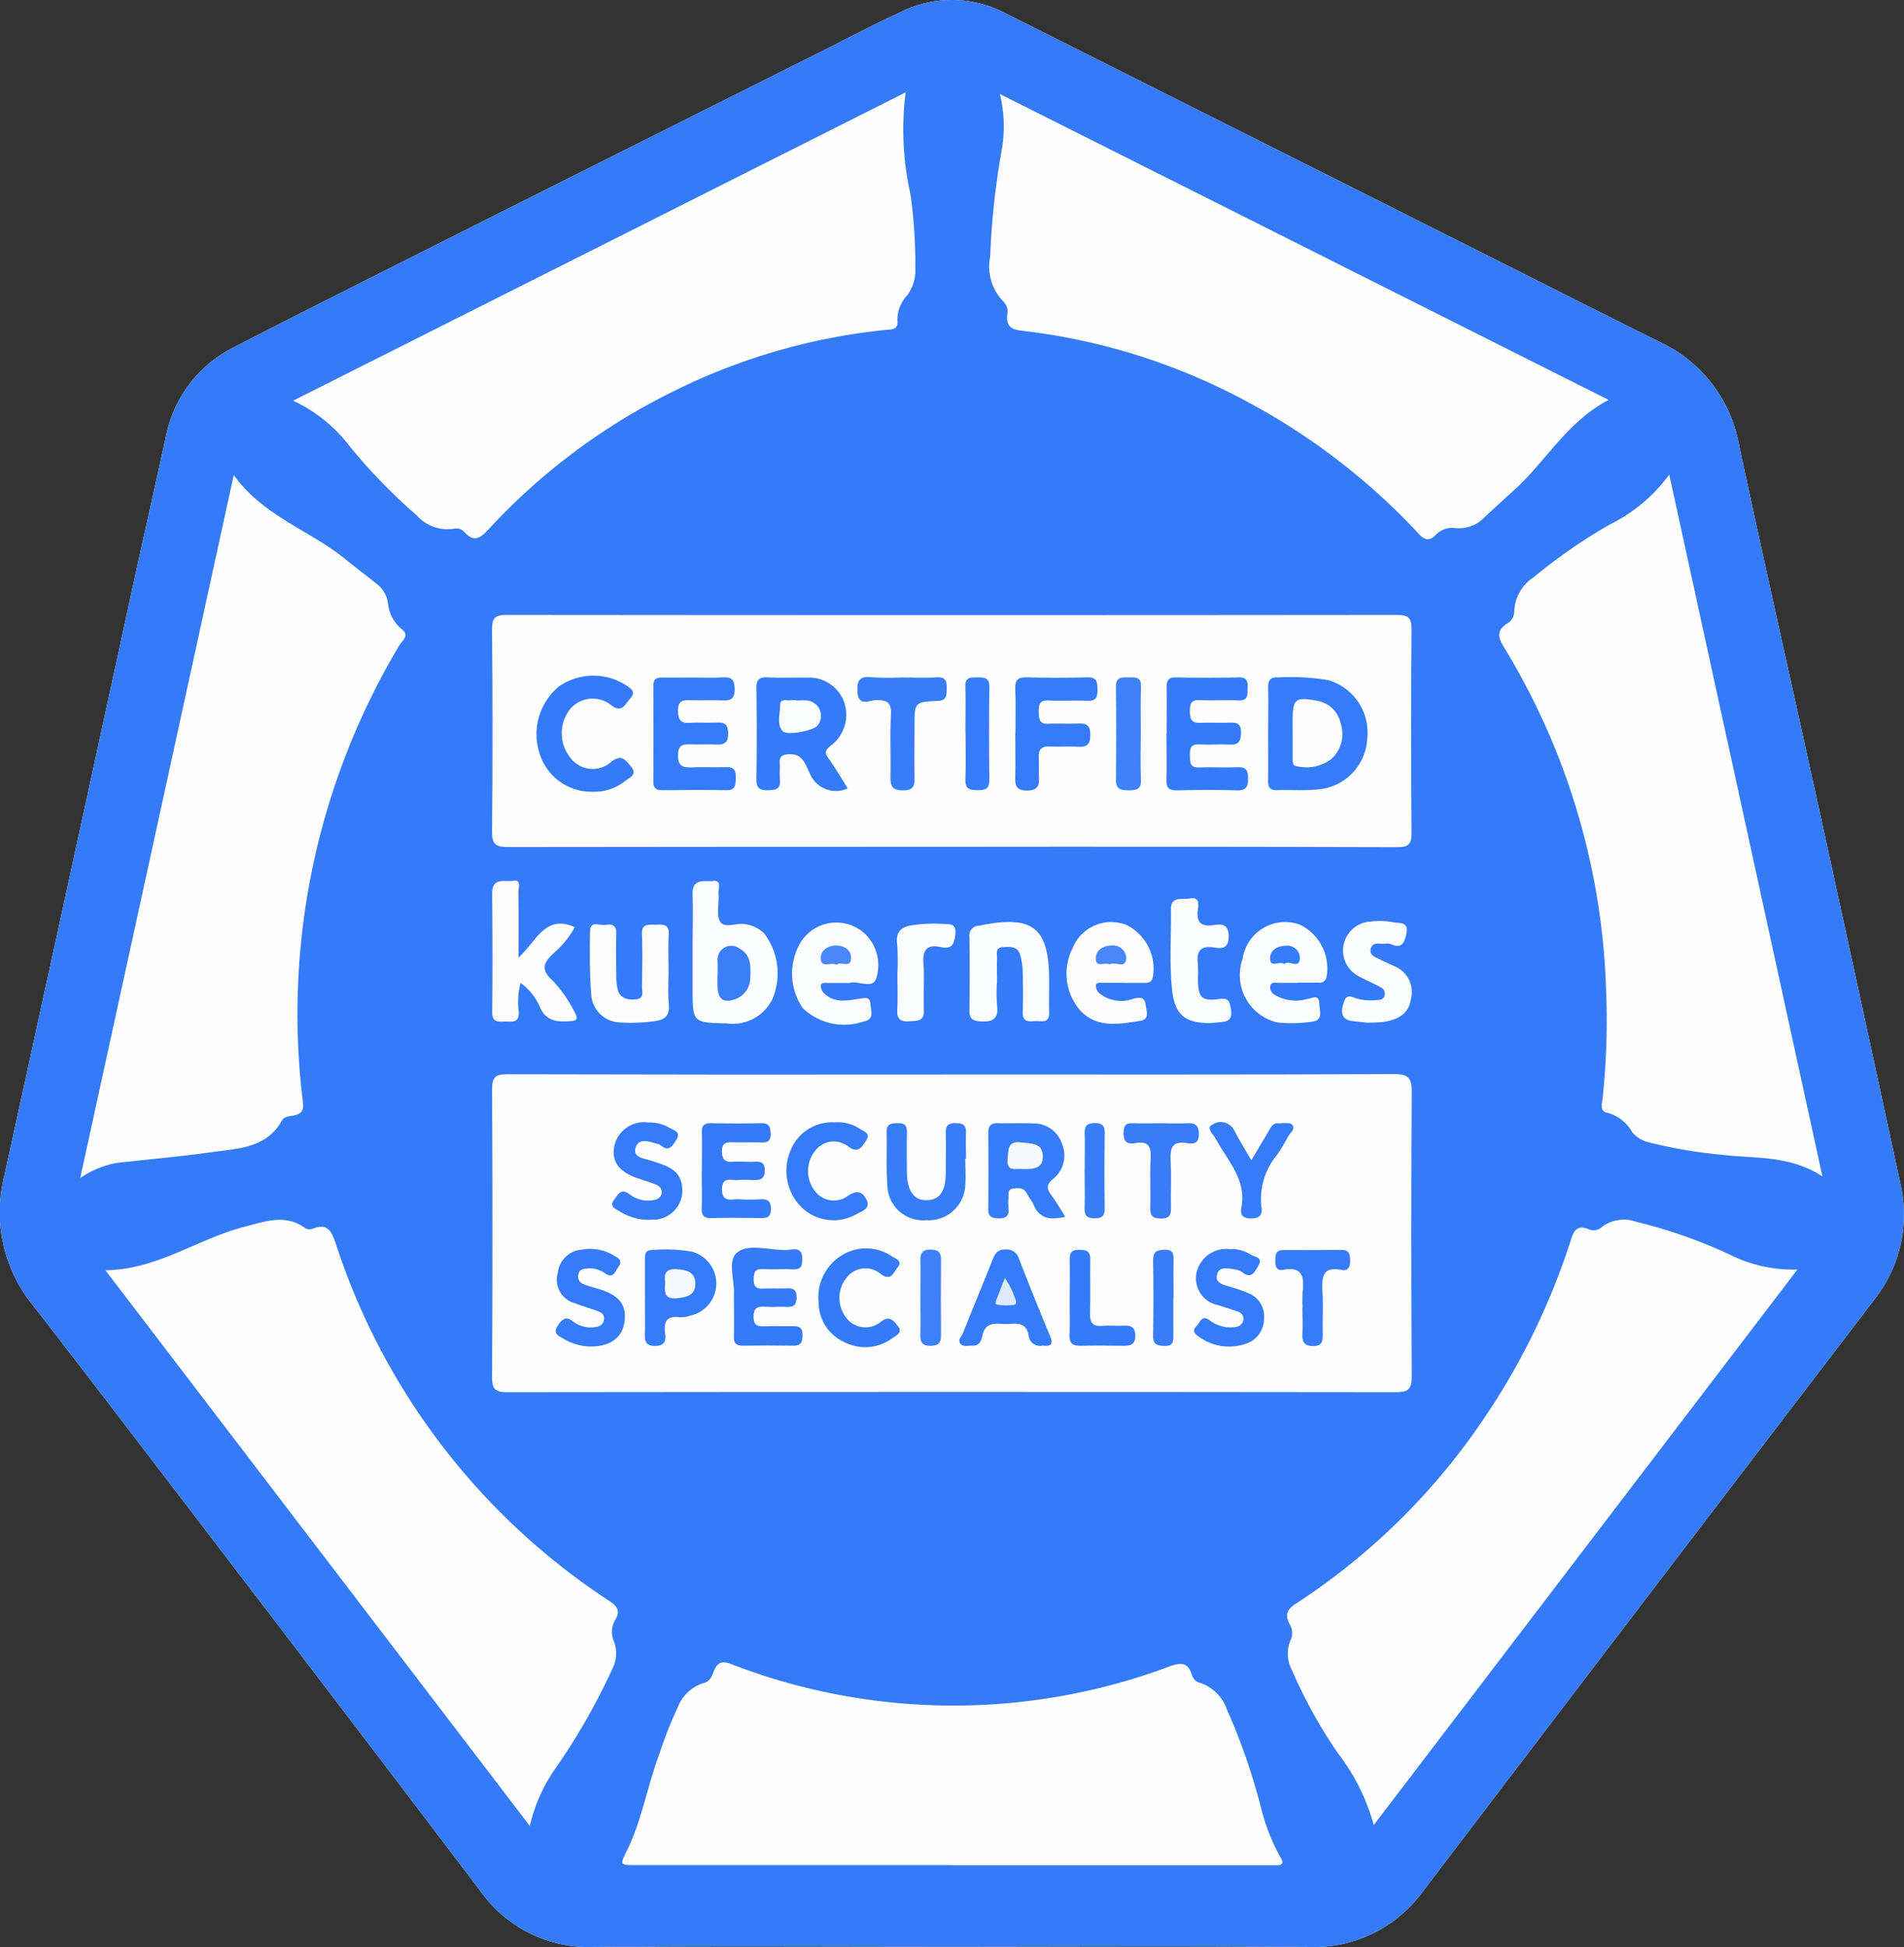
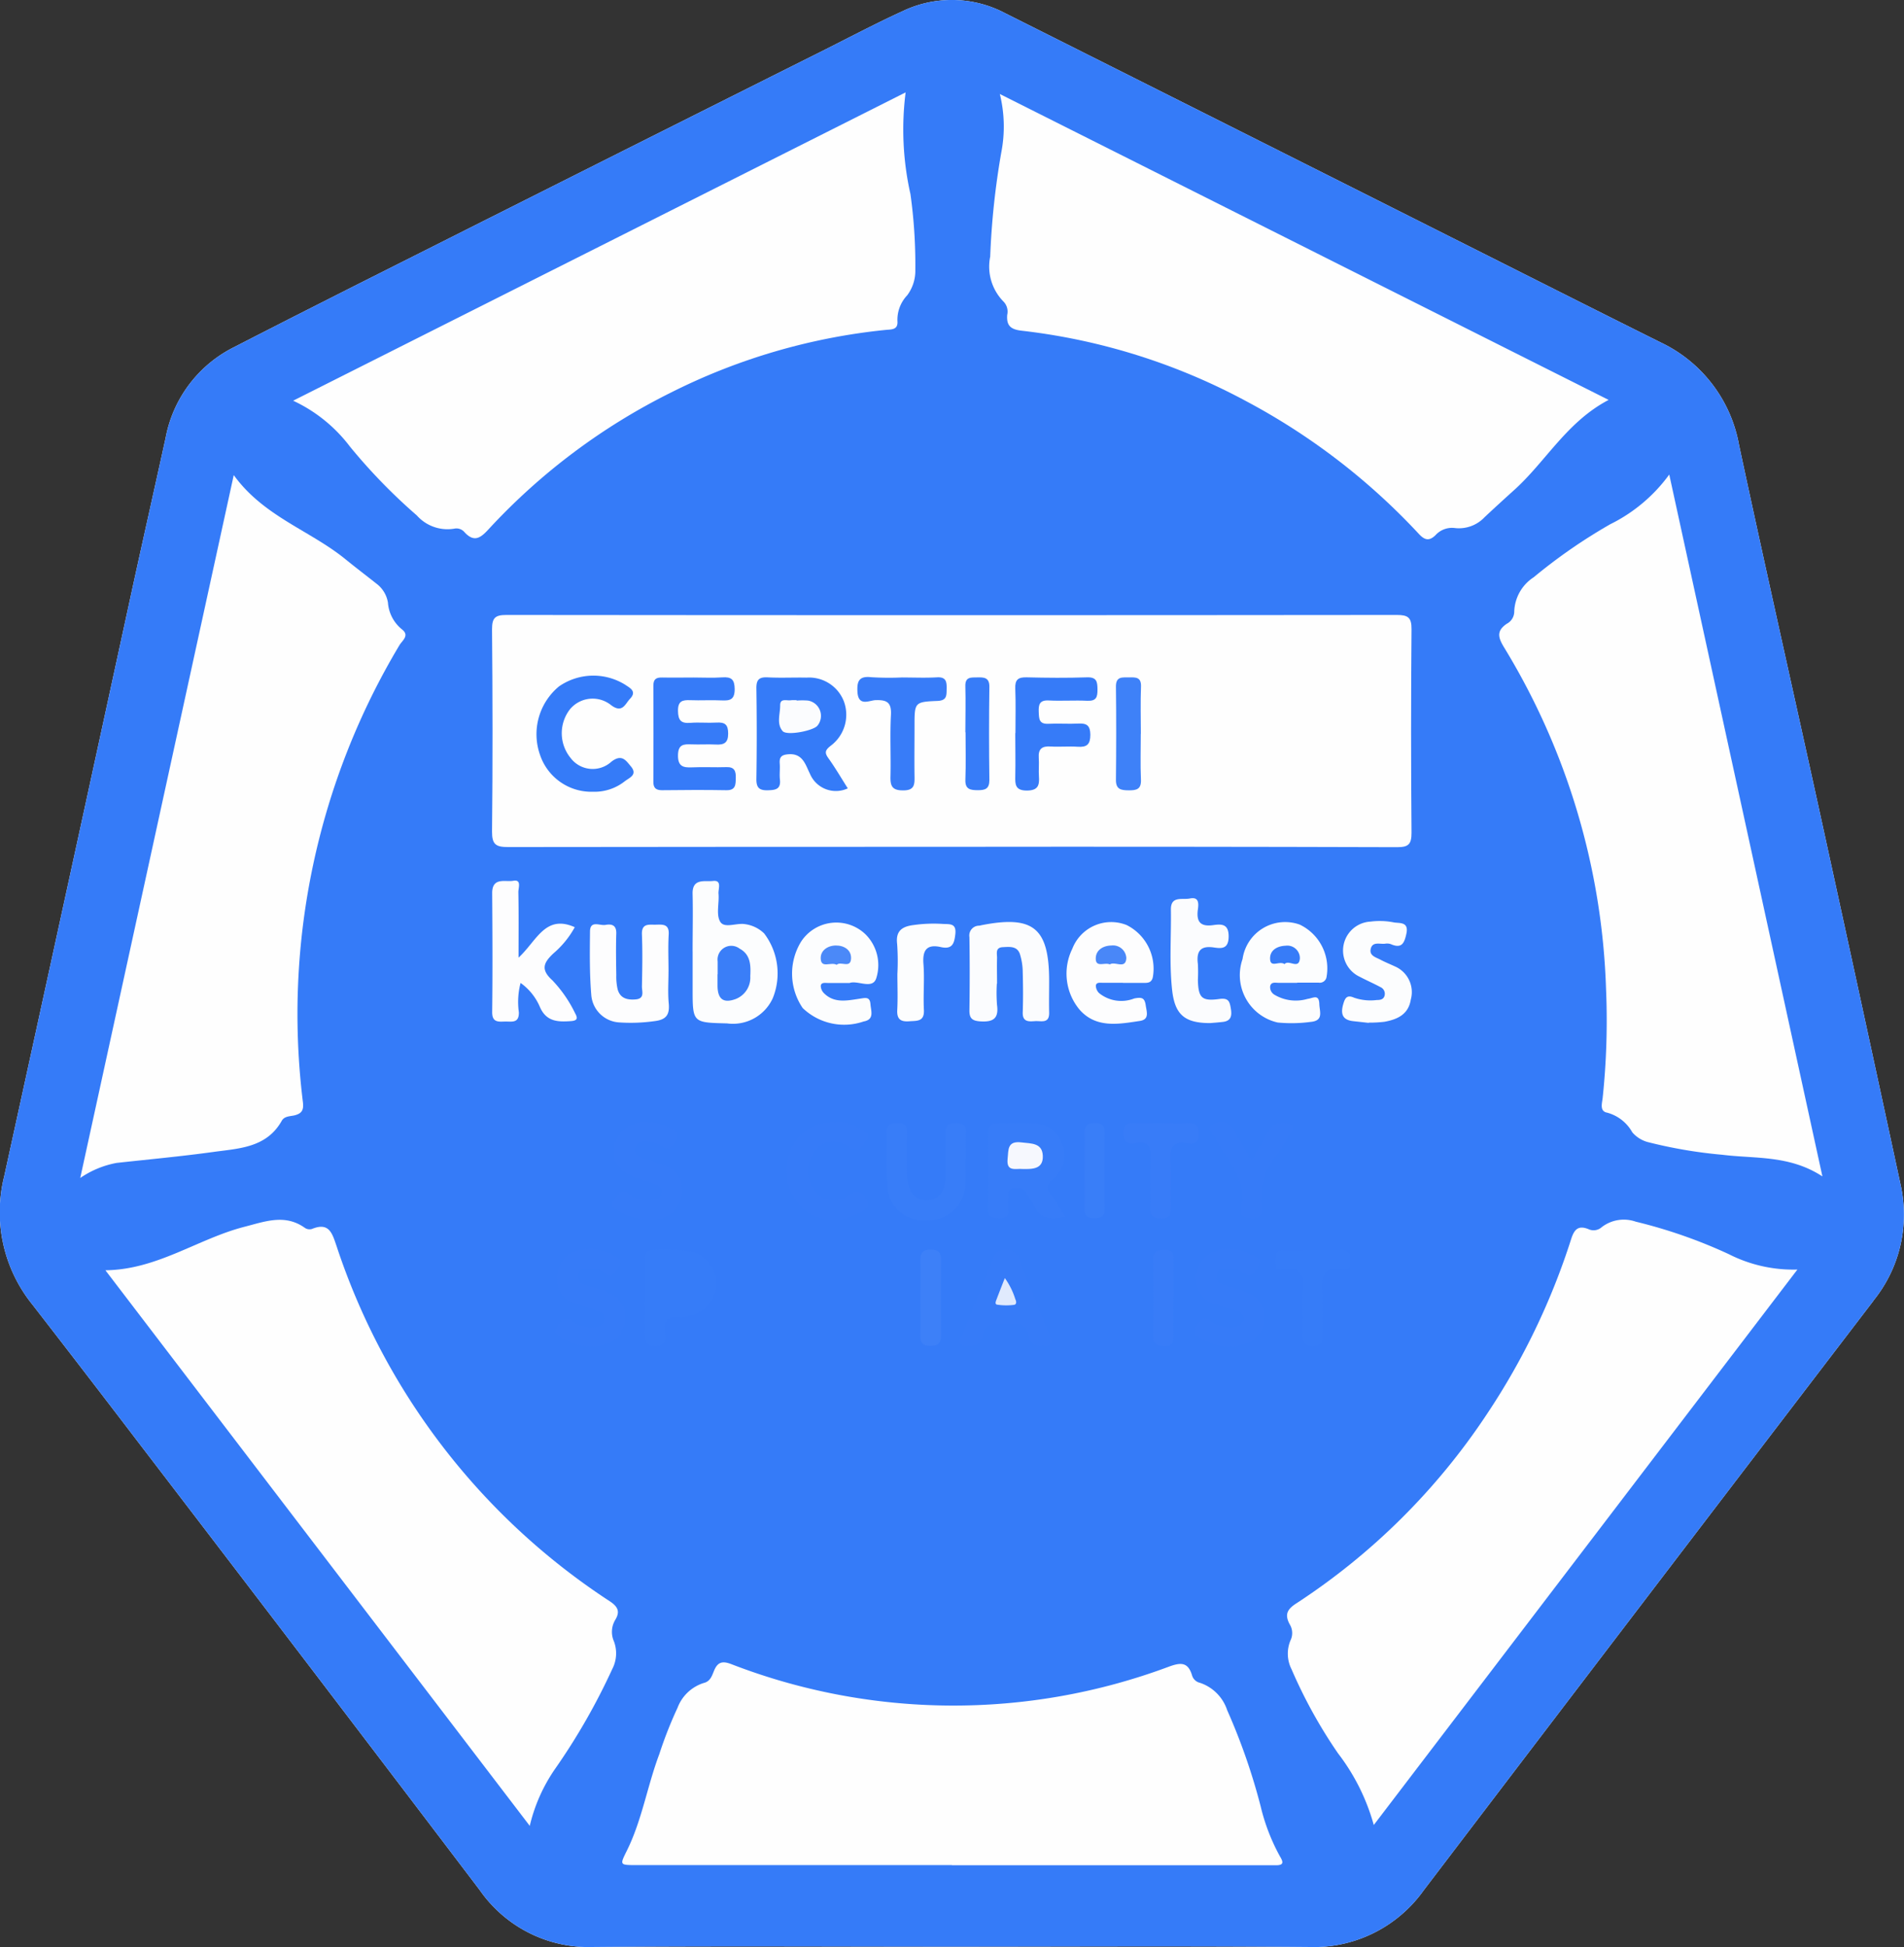
<svg xmlns="http://www.w3.org/2000/svg" id="Group_1996" data-name="Group 1996" width="66.371" height="67.857" viewBox="0 0 66.371 67.857">
  <rect x="0" y="0" width="66.371" height="67.857" fill="#333333" stroke="none" />
  <defs>
    <clipPath id="clip-path">
      <rect id="Rectangle_47" data-name="Rectangle 47" width="66.371" height="67.857" fill="none" />
    </clipPath>
  </defs>
  <g id="Group_1979" data-name="Group 1979" clip-path="url(#clip-path)">
    <path id="Path_17615" data-name="Path 17615" d="M65.3,45.343Q57.455,55.6,49.632,65.877a4.71,4.71,0,0,1-4.035,1.98c-4.151-.037-8.3-.012-12.451-.012s-8.3-.025-12.45.012a4.629,4.629,0,0,1-3.974-1.984Q10.8,58.072,4.846,50.3,3,47.88,1.131,45.47A5.121,5.121,0,0,1,.146,41Q2.388,30.765,4.611,20.521c.383-1.755.778-3.507,1.163-5.263A4.446,4.446,0,0,1,8.157,12.1c2.222-1.142,4.454-2.265,6.685-3.386Q21.826,5.2,28.816,1.7c.877-.44,1.745-.9,2.639-1.307a3.977,3.977,0,0,1,3.568.059Q42.816,4.362,50.6,8.276c2.426,1.219,4.848,2.443,7.278,3.653a4.913,4.913,0,0,1,2.743,3.582c.948,4.425,1.947,8.839,2.914,13.26q1.365,6.241,2.71,12.486a4.761,4.761,0,0,1-.95,4.086" transform="translate(0 0)" fill="#fefefe" />
    <path id="Path_17616" data-name="Path 17616" d="M65.3,45.343Q57.455,55.6,49.632,65.877a4.71,4.71,0,0,1-4.035,1.98c-4.151-.037-8.3-.012-12.451-.012s-8.3-.025-12.45.012a4.629,4.629,0,0,1-3.974-1.984Q10.8,58.072,4.846,50.3,3,47.88,1.131,45.47A5.121,5.121,0,0,1,.146,41Q2.388,30.765,4.611,20.521c.383-1.755.778-3.507,1.163-5.263A4.446,4.446,0,0,1,8.157,12.1c2.222-1.142,4.454-2.265,6.685-3.386Q21.826,5.2,28.816,1.7c.877-.44,1.745-.9,2.639-1.307a3.977,3.977,0,0,1,3.568.059Q42.816,4.362,50.6,8.276c2.426,1.219,4.848,2.443,7.278,3.653a4.913,4.913,0,0,1,2.743,3.582c.948,4.425,1.947,8.839,2.914,13.26q1.365,6.241,2.71,12.486a4.761,4.761,0,0,1-.95,4.086" transform="translate(0 0)" fill="#357bf8" />
-     <path id="Path_17617" data-name="Path 17617" d="M85.461,151.511c5.134,0,10.267.009,15.4-.014.529,0,.622.155.619.641q-.031,4.95,0,9.9c0,.453-.131.547-.562.546q-15.476-.018-30.952,0c-.394,0-.546-.073-.544-.512q.028-5.025,0-10.05c0-.427.129-.52.535-.519q7.751.02,15.5.009" transform="translate(-52.269 -114.062)" fill="#fefefe" />
    <path id="Path_17618" data-name="Path 17618" d="M85.426,94.81q-7.722,0-15.445.009c-.426,0-.568-.085-.564-.542.025-2.349.021-4.7,0-7.047,0-.4.107-.5.5-.5q15.52.016,31.04,0c.381,0,.516.083.512.493q-.03,3.549,0,7.1c0,.4-.108.5-.5.5Q93.2,94.8,85.426,94.81" transform="translate(-52.265 -65.297)" fill="#fefefe" />
    <path id="Path_17619" data-name="Path 17619" d="M11.325,91.493,16.675,67c1.046,1.448,2.669,1.93,3.906,2.942.348.284.706.555,1.058.834a1.035,1.035,0,0,1,.411.666,1.323,1.323,0,0,0,.491.937c.276.215,0,.393-.09.55a25.014,25.014,0,0,0-3.366,15.918c.033.268-.023.4-.289.467-.155.037-.354.025-.447.19-.533.945-1.495.963-2.389,1.087-1.12.155-2.246.258-3.37.382a3.3,3.3,0,0,0-1.265.524" transform="translate(-8.527 -50.442)" fill="#fefefe" />
    <path id="Path_17620" data-name="Path 17620" d="M222.767,91.4c-1.145-.749-2.341-.611-3.485-.754a16.364,16.364,0,0,1-2.555-.431,1.083,1.083,0,0,1-.588-.353,1.429,1.429,0,0,0-.872-.683c-.274-.048-.181-.327-.161-.509a25.722,25.722,0,0,0,.119-3.792,24.34,24.34,0,0,0-3.558-11.921c-.211-.347-.263-.575.1-.82a.479.479,0,0,0,.257-.406,1.486,1.486,0,0,1,.68-1.214,18.816,18.816,0,0,1,2.665-1.846,5.613,5.613,0,0,0,2.059-1.733L222.767,91.4" transform="translate(-159.24 -50.399)" fill="#fefefe" />
    <path id="Path_17621" data-name="Path 17621" d="M29.661,193.172,14.869,173.809c1.813-.02,3.224-1.1,4.853-1.517.713-.182,1.411-.458,2.107.044a.291.291,0,0,0,.238.034c.6-.247.707.146.858.59a23.616,23.616,0,0,0,9.532,12.389c.281.187.355.359.189.638a.814.814,0,0,0-.048.76,1.188,1.188,0,0,1-.063.966,22.275,22.275,0,0,1-1.983,3.463,5.839,5.839,0,0,0-.891,2" transform="translate(-11.195 -129.537)" fill="#fefefe" />
    <path id="Path_17622" data-name="Path 17622" d="M41.341,23.777,62.695,13.03a10.273,10.273,0,0,0,.168,3.545,17.754,17.754,0,0,1,.17,2.64,1.422,1.422,0,0,1-.283.887,1.24,1.24,0,0,0-.34.906c.022.3-.207.282-.407.3a21.432,21.432,0,0,0-7.481,2.18,21.9,21.9,0,0,0-6.363,4.766c-.275.3-.5.472-.837.109a.368.368,0,0,0-.36-.128,1.428,1.428,0,0,1-1.306-.461,19.737,19.737,0,0,1-2.332-2.4,5.279,5.279,0,0,0-1.982-1.6" transform="translate(-31.126 -9.81)" fill="#fefefe" />
    <path id="Path_17623" data-name="Path 17623" d="M161.222,23.92c-1.46.764-2.187,2.145-3.293,3.141q-.52.468-1.03.945a1.226,1.226,0,0,1-1.042.379.776.776,0,0,0-.673.252c-.217.209-.373.173-.576-.045a22.844,22.844,0,0,0-6.034-4.635,21.7,21.7,0,0,0-7.812-2.449c-.39-.044-.534-.181-.505-.553a.5.5,0,0,0-.13-.463,1.738,1.738,0,0,1-.463-1.566,26.924,26.924,0,0,1,.385-3.622A4.735,4.735,0,0,0,140,13.258L161.222,23.92" transform="translate(-105.147 -9.982)" fill="#fefefe" />
    <path id="Path_17624" data-name="Path 17624" d="M184.6,193.157a7.276,7.276,0,0,0-1.248-2.5,17.126,17.126,0,0,1-1.616-2.923,1.2,1.2,0,0,1-.038-1.014.581.581,0,0,0-.033-.565c-.171-.328-.092-.51.229-.718a23.077,23.077,0,0,0,6.653-6.606,24.24,24.24,0,0,0,2.935-6.1c.11-.344.256-.48.6-.342a.424.424,0,0,0,.466-.07,1.261,1.261,0,0,1,1.184-.19,17.48,17.48,0,0,1,3.247,1.134,4.956,4.956,0,0,0,2.388.535L184.6,193.157" transform="translate(-136.712 -129.551)" fill="#fefefe" />
    <path id="Path_17625" data-name="Path 17625" d="M99.294,241.539h-11c-.594,0-.585,0-.332-.509.526-1.066.709-2.249,1.126-3.354a14.411,14.411,0,0,1,.639-1.624,1.434,1.434,0,0,1,.911-.86c.237-.056.29-.263.365-.44.127-.3.3-.33.593-.218a21.478,21.478,0,0,0,15.229.1c.409-.152.687-.2.834.288a.373.373,0,0,0,.276.264,1.5,1.5,0,0,1,.95.954,21.485,21.485,0,0,1,1.165,3.344,6.937,6.937,0,0,0,.68,1.761c.13.213.108.3-.147.3h-11.3" transform="translate(-66.107 -176.536)" fill="#fefefe" />
    <path id="Path_17626" data-name="Path 17626" d="M97.7,126.7c0-.666.016-1.332,0-2-.017-.566.436-.423.709-.455.326-.038.18.279.194.44.03.33-.089.728.058.978s.574.033.874.088a1.185,1.185,0,0,1,.659.322,2.3,2.3,0,0,1,.3,2.26,1.527,1.527,0,0,1-1.593.876c-1.2-.03-1.2-.019-1.2-1.214v-1.3" transform="translate(-73.557 -93.541)" fill="#fcfdfe" />
    <path id="Path_17627" data-name="Path 17627" d="M70.363,126.888c.631-.582.926-1.515,1.955-1.056a3.255,3.255,0,0,1-.743.912c-.355.333-.447.569-.038.94a4.465,4.465,0,0,1,.792,1.146c.111.195.063.261-.154.276-.451.032-.851.017-1.072-.492a1.98,1.98,0,0,0-.674-.839,2.6,2.6,0,0,0-.06,1.025c.006.387-.245.317-.471.32s-.463.049-.459-.33c.016-1.383.01-2.765,0-4.148,0-.569.468-.378.735-.428.3-.055.174.251.177.4.015.711.007,1.424.007,2.277" transform="translate(-52.282 -93.517)" fill="#fdfdfe" />
    <path id="Path_17628" data-name="Path 17628" d="M177.016,132.2c-.217,0-.433,0-.65,0-.109,0-.257-.041-.293.114a.306.306,0,0,0,.147.3,1.454,1.454,0,0,0,1.154.146c.186-.02.4-.186.412.178.007.262.163.584-.306.624a4.966,4.966,0,0,1-1.146.021,1.693,1.693,0,0,1-1.224-2.212,1.5,1.5,0,0,1,1.993-1.2,1.69,1.69,0,0,1,.929,1.854.24.24,0,0,1-.267.169h-.75" transform="translate(-131.796 -97.946)" fill="#fcfdfe" />
    <path id="Path_17629" data-name="Path 17629" d="M152.452,132.191c-.233,0-.466,0-.7,0-.095,0-.231-.027-.245.1a.376.376,0,0,0,.114.26,1.23,1.23,0,0,0,1.224.186c.261-.051.361-.027.4.235.032.23.141.5-.211.549-.743.113-1.525.26-2.1-.4a1.96,1.96,0,0,1-.248-2.115,1.452,1.452,0,0,1,1.893-.828,1.7,1.7,0,0,1,.913,1.824c-.045.178-.156.192-.294.193-.25,0-.5,0-.748,0" transform="translate(-113.307 -97.938)" fill="#fdfdfe" />
    <path id="Path_17630" data-name="Path 17630" d="M113.74,132.2c-.287,0-.52,0-.754,0-.094,0-.231-.028-.245.1a.374.374,0,0,0,.116.261c.359.355.808.251,1.229.189.207-.03.367-.085.387.191.017.233.147.532-.235.6a2.087,2.087,0,0,1-2.128-.468,2.132,2.132,0,0,1-.056-2.312,1.467,1.467,0,0,1,2.249-.254,1.513,1.513,0,0,1,.371,1.532c-.133.4-.657.053-.935.164" transform="translate(-84.13 -97.941)" fill="#fcfdfe" />
    <path id="Path_17631" data-name="Path 17631" d="M137.713,132.187a5.442,5.442,0,0,0,.006.748c.068.485-.15.6-.591.57-.282-.02-.375-.113-.371-.388.012-.849.013-1.7,0-2.547a.342.342,0,0,1,.331-.4c.033,0,.065-.012.1-.019,1.8-.35,2.347.1,2.348,1.946,0,.366-.008.733,0,1.1.011.4-.28.286-.49.3s-.443.04-.431-.307c.016-.466.013-.933,0-1.4a2.181,2.181,0,0,0-.1-.636c-.1-.281-.361-.246-.595-.235-.265.013-.2.219-.2.371-.008.3,0,.6,0,.9" transform="translate(-102.964 -97.908)" fill="#fbfcfe" />
    <path id="Path_17632" data-name="Path 17632" d="M85.952,132c0,.366-.026.734.008,1.1.036.383-.072.57-.482.621a5.96,5.96,0,0,1-1.242.047,1.038,1.038,0,0,1-.977-.973c-.06-.727-.051-1.461-.043-2.192,0-.407.342-.2.534-.233.215-.04.391,0,.382.3-.016.482-.007.964,0,1.446a2.042,2.042,0,0,0,.046.494c.085.318.334.38.626.356.331-.027.219-.282.222-.455.012-.6.024-1.2,0-1.8-.018-.413.246-.343.49-.35s.465-.023.443.343c-.025.431-.006.864-.006,1.3" transform="translate(-62.649 -98.134)" fill="#fdfdfe" />
    <path id="Path_17633" data-name="Path 17633" d="M166.534,131.04c-.92.006-1.256-.3-1.349-1.167-.1-.928-.027-1.859-.041-2.789-.007-.491.407-.332.662-.386.322-.068.306.185.279.378-.06.431.086.615.538.549.291-.042.54-.043.534.407-.006.43-.25.412-.514.373-.481-.073-.615.143-.558.579a5.336,5.336,0,0,1,0,.548c.015.623.128.754.748.668.328-.045.359.093.4.332s.019.432-.275.467c-.165.02-.331.031-.431.04" transform="translate(-124.328 -95.383)" fill="#fbfcfe" />
    <path id="Path_17634" data-name="Path 17634" d="M190.265,133.473l-.55-.061c-.385-.044-.437-.27-.34-.6.061-.206.127-.328.378-.216a1.752,1.752,0,0,0,.789.08c.115,0,.241-.014.274-.162a.254.254,0,0,0-.149-.289c-.234-.126-.479-.232-.714-.356a1.01,1.01,0,0,1,.374-1.926,2.5,2.5,0,0,1,.794.025c.191.043.55-.043.452.4-.073.339-.169.524-.545.359a.405.405,0,0,0-.2-.013c-.184.021-.444-.088-.5.192-.045.231.189.283.344.366s.332.154.5.232a.975.975,0,0,1,.555,1.159c-.083.519-.471.69-.92.772a4.45,4.45,0,0,1-.544.029" transform="translate(-142.549 -97.823)" fill="#fcfdfe" />
    <path id="Path_17635" data-name="Path 17635" d="M126.545,132.036a8.574,8.574,0,0,0-.009-1.049c-.055-.443.165-.6.545-.653a5.051,5.051,0,0,1,1.046-.043c.234.014.479-.034.438.349-.035.326-.1.549-.506.458-.484-.108-.644.1-.606.587.042.53-.012,1.067.016,1.6.022.427-.252.377-.52.4-.295.02-.426-.078-.409-.394.022-.415.005-.833.005-1.249" transform="translate(-95.263 -98.09)" fill="#fcfdfe" />
    <path id="Path_17636" data-name="Path 17636" d="M142.089,161.68c-.491.119-.879.091-1.095-.411-.059-.136-.165-.25-.231-.384-.1-.208-.278-.215-.466-.191-.26.033-.156.244-.185.391-.051.262.188.687-.391.65-.239-.016-.315-.1-.312-.331.008-.882.01-1.763,0-2.645,0-.266.105-.348.356-.34.4.014.8-.011,1.2.01a1.024,1.024,0,0,1,1.006.688,1.049,1.049,0,0,1-.284,1.233c-.279.218-.24.368-.064.6s.3.467.47.727" transform="translate(-104.96 -119.274)" fill="#377cf8" />
    <path id="Path_17637" data-name="Path 17637" d="M103.317,177.642c.051-.447-.244-1.188.107-1.483.388-.326,1.116-.085,1.7-.089.223,0,.575-.163.58.308,0,.237-.037.38-.322.364-.349-.019-.7.012-1.049-.009-.287-.017-.323.124-.324.361s.074.332.317.318c.282-.017.567.006.849-.007.231-.011.334.065.328.311-.005.223-.063.346-.312.335-.266-.012-.534.01-.8-.007s-.391.057-.386.357c0,.28.126.336.367.326.333-.013.666,0,1-.005.22-.006.341.052.339.305,0,.237-.046.381-.325.376q-.874-.015-1.749,0c-.233,0-.328-.075-.32-.317.015-.449,0-.9,0-1.445" transform="translate(-77.736 -132.502)" fill="#357bf8" />
    <path id="Path_17638" data-name="Path 17638" d="M98.994,160.085c0-.449.009-.9,0-1.347-.007-.241.089-.32.322-.316.582.011,1.165.013,1.746,0,.282-.006.324.138.329.372.005.252-.109.311-.334.3-.332-.012-.666.006-1-.006-.239-.009-.371.044-.363.326.007.256.095.365.352.353.233-.011.466,0,.7,0,.212,0,.443-.054.442.3s-.227.343-.47.337a2.927,2.927,0,0,0-.449,0c-.228.03-.569-.15-.573.319,0,.494.354.331.6.35a5.731,5.731,0,0,0,.748,0c.253-.014.36.078.357.342,0,.241-.1.319-.329.315-.582-.01-1.165-.015-1.747,0-.269.007-.345-.1-.336-.351.015-.432,0-.865,0-1.3" transform="translate(-74.528 -119.276)" fill="#357bf8" />
    <path id="Path_17639" data-name="Path 17639" d="M127.808,159.648c0,.3.023.6,0,.9a1.273,1.273,0,0,1-1.357,1.241,1.243,1.243,0,0,1-1.361-1.228c-.047-.612-.009-1.231-.024-1.847-.007-.3.179-.3.393-.305.243-.011.32.093.315.324-.011.466-.006.932,0,1.4.007.639.252.973.7.959s.649-.321.653-.941c0-.466.012-.933,0-1.4-.008-.263.091-.348.349-.345s.37.078.357.344c-.014.3,0,.6,0,.9h-.008" transform="translate(-94.159 -119.263)" fill="#387df8" />
    <path id="Path_17640" data-name="Path 17640" d="M138.282,179.578a.4.4,0,0,1-.5-.358c-.109-.547-.537-.37-.874-.393s-.643-.038-.735.4c-.036.171-.1.371-.345.355-.146-.009-.325.063-.425-.07s.041-.247.088-.364c.341-.85.692-1.7,1.03-2.547.086-.216.169-.374.451-.37a.447.447,0,0,1,.479.332q.514,1.327,1.062,2.641c.11.263.127.42-.235.377" transform="translate(-101.926 -132.683)" fill="#367bf8" />
    <path id="Path_17641" data-name="Path 17641" d="M90.971,177.966q0-.673,0-1.345c0-.17-.01-.361.231-.359a5.447,5.447,0,0,1,1.388.052,1.145,1.145,0,0,1-.02,2.227,1.093,1.093,0,0,1-.39.062c-.431-.057-.561.134-.508.535.032.242.025.458-.334.464-.386.006-.375-.222-.369-.489.008-.382,0-.764,0-1.146" transform="translate(-68.489 -132.693)" fill="#367cf8" />
    <path id="Path_17642" data-name="Path 17642" d="M79.576,179.556a1.915,1.915,0,0,1-.9-.271c-.171-.1-.38-.182-.2-.449.144-.213.275-.366.545-.148a.971.971,0,0,0,.7.2c.177-.014.336-.057.37-.261s-.116-.263-.257-.316c-.248-.094-.507-.159-.752-.261a.848.848,0,0,1-.6-1.063.908.908,0,0,1,.827-.805,1.594,1.594,0,0,1,1.107.193c.159.092.35.179.177.411-.116.156-.177.431-.478.212a.915.915,0,0,0-.616-.159c-.136.011-.269.034-.3.2a.289.289,0,0,0,.2.355c.154.061.315.1.474.149.748.212,1.026.565.928,1.184-.088.55-.536.85-1.234.828" transform="translate(-59.037 -132.628)" fill="#367bf8" />
    <path id="Path_17643" data-name="Path 17643" d="M87.636,158.323a1.329,1.329,0,0,1,.73.184c.149.088.425.133.238.426-.131.206-.249.423-.533.191a.244.244,0,0,0-.088-.047c-.285-.075-.671-.241-.789.11-.124.37.311.385.559.472.473.164.989.272,1.057.9a1.018,1.018,0,0,1-1.029,1.152,1.9,1.9,0,0,1-1.142-.288c-.139-.084-.383-.162-.2-.405.132-.172.236-.43.542-.192a1.052,1.052,0,0,0,.8.208c.159-.021.3-.09.317-.264.018-.154-.1-.244-.227-.294-.2-.079-.408-.141-.613-.21-.651-.222-.917-.591-.811-1.124a1.062,1.062,0,0,1,1.183-.82" transform="translate(-65.033 -119.201)" fill="#367bf8" />
    <path id="Path_17644" data-name="Path 17644" d="M169.713,176.183a1.194,1.194,0,0,1,.717.187c.135.088.46.088.271.4-.127.211-.238.473-.558.217a.579.579,0,0,0-.277-.1c-.225-.03-.519-.119-.6.18s.218.353.438.424a5.615,5.615,0,0,1,.658.228.861.861,0,0,1,.542.874.918.918,0,0,1-.62.883,1.793,1.793,0,0,1-1.662-.249c-.141-.091-.23-.207-.074-.36.125-.122.174-.407.455-.209a1.175,1.175,0,0,0,.893.239.313.313,0,0,0,.289-.238.261.261,0,0,0-.2-.3c-.218-.08-.442-.146-.663-.22a.955.955,0,0,1-.778-1.106,1.061,1.061,0,0,1,1.171-.85" transform="translate(-126.841 -132.647)" fill="#367bf8" />
    <path id="Path_17645" data-name="Path 17645" d="M112.615,158.307a1.368,1.368,0,0,1,.858.205c.141.1.438.162.251.432-.136.2-.255.463-.616.208a.809.809,0,0,0-1.16.148,1.127,1.127,0,0,0-.019,1.384.825.825,0,0,0,1.16.185c.3-.2.488-.168.639.109.188.346-.164.425-.344.53a1.605,1.605,0,0,1-1.82-.162,1.782,1.782,0,0,1-.495-2,1.554,1.554,0,0,1,1.545-1.041" transform="translate(-83.534 -119.189)" fill="#367bf8" />
    <path id="Path_17646" data-name="Path 17646" d="M115.51,178.024a1.713,1.713,0,0,1,.845-1.725,1.6,1.6,0,0,1,1.7.058c.136.084.4.166.193.4-.135.152-.2.482-.569.228a.821.821,0,0,0-1.2.122,1.114,1.114,0,0,0-.018,1.384.836.836,0,0,0,1.238.126c.3-.2.425,0,.564.168.185.229-.044.327-.181.422a1.588,1.588,0,0,1-1.7.133,1.511,1.511,0,0,1-.876-1.315" transform="translate(-86.968 -132.573)" fill="#357bf8" />
    <path id="Path_17647" data-name="Path 17647" d="M172.089,159.6c.228-.383.421-.706.611-1.03.076-.13.138-.273.326-.261.165.01.392-.043.48.045.145.144-.067.291-.14.427a6.427,6.427,0,0,1-.387.639,2.4,2.4,0,0,0-.537,1.805c.041.257-.042.395-.346.4-.287,0-.408-.1-.355-.372.194-.986-.487-1.641-.889-2.4-.082-.155-.354-.374-.132-.49a.528.528,0,0,1,.774.191c.173.337.372.66.6,1.053" transform="translate(-128.47 -119.16)" fill="#367bf8" />
    <path id="Path_17648" data-name="Path 17648" d="M180.872,178.3a4.792,4.792,0,0,1,0-.55c.059-.513,0-.9-.676-.771-.221.042-.28-.11-.276-.307s0-.381.268-.381c.683,0,1.366,0,2.05-.006.264,0,.285.159.29.362s-.05.385-.3.335c-.656-.131-.693.247-.665.74s0,1,.009,1.5c0,.243-.013.411-.335.414s-.385-.16-.372-.435c.015-.3,0-.6,0-.9" transform="translate(-135.464 -132.722)" fill="#367cf8" />
    <path id="Path_17649" data-name="Path 17649" d="M159.86,158.41c.283,0,.567.015.848,0s.416.06.415.382c0,.344-.2.344-.422.309-.492-.079-.586.158-.562.589.031.547,0,1.1.012,1.647.006.259-.044.4-.351.392-.281,0-.381-.091-.371-.376.018-.565-.02-1.133.014-1.7.024-.416-.068-.64-.534-.552-.335.063-.432-.1-.408-.417.016-.225.111-.28.311-.275.349.009.7,0,1.048,0" transform="translate(-119.333 -119.262)" fill="#387cf8" />
    <path id="Path_17650" data-name="Path 17650" d="M150.89,177.9c0-.433.008-.867,0-1.3-.006-.241.1-.324.329-.321s.392.029.387.319c-.01.633.011,1.267-.008,1.9-.009.324.1.46.429.432.248-.021.5.006.749-.007s.4.046.4.351-.159.354-.41.35c-.5-.009-1-.011-1.5,0-.272.006-.393-.085-.382-.375.018-.449,0-.9.005-1.349" transform="translate(-113.601 -132.72)" fill="#357bf8" />
    <path id="Path_17651" data-name="Path 17651" d="M163.372,177.93c0,.432-.005.864,0,1.3,0,.22,0,.394-.305.383-.247-.009-.409-.04-.4-.352q.023-1.321,0-2.643c0-.3.141-.35.4-.358.3-.009.316.154.312.377-.008.432,0,.864,0,1.3" transform="translate(-122.471 -132.703)" fill="#387cf8" />
    <path id="Path_17652" data-name="Path 17652" d="M129.828,177.928c0-.431.011-.862,0-1.293-.009-.276.089-.389.373-.383.257.006.349.108.347.36q-.012,1.318,0,2.636c0,.257-.1.352-.352.359-.284.008-.38-.111-.37-.386.015-.43,0-.862,0-1.293" transform="translate(-97.744 -132.701)" fill="#3d80f8" />
    <path id="Path_17653" data-name="Path 17653" d="M153.007,160.038c0-.431.01-.863,0-1.293-.008-.265.108-.338.357-.342s.345.093.341.348c-.011.879-.012,1.758,0,2.636,0,.271-.106.333-.352.336s-.358-.081-.349-.343c.014-.447,0-.9,0-1.343" transform="translate(-115.196 -119.262)" fill="#397ef8" />
-     <path id="Path_17654" data-name="Path 17654" d="M178.889,97.468c0-.516.011-1.033,0-1.548-.008-.269.061-.405.359-.38a7.755,7.755,0,0,1,1.736.094,1.9,1.9,0,0,1,1.359,2.023,1.872,1.872,0,0,1-1.662,1.78c-.494.056-1,.016-1.5.031-.26.008-.3-.141-.293-.351.006-.549,0-1.1,0-1.648" transform="translate(-134.682 -71.929)" fill="#367bf8" />
    <path id="Path_17655" data-name="Path 17655" d="M109.873,99.415a.98.98,0,0,1-1.317-.514c-.149-.294-.242-.718-.751-.676-.244.02-.319.1-.3.332.013.182-.014.367.006.548.037.338-.149.368-.42.375-.3.008-.405-.088-.4-.4q.024-1.572,0-3.144c-.005-.31.092-.407.4-.391.448.024.9,0,1.347.009a1.3,1.3,0,0,1,1.3.821,1.349,1.349,0,0,1-.465,1.56c-.188.151-.21.236-.071.429.238.331.443.685.674,1.048" transform="translate(-80.324 -71.937)" fill="#357bf8" />
    <path id="Path_17656" data-name="Path 17656" d="M93.571,95.534c.333,0,.668.018,1-.005.316-.022.428.07.432.409,0,.364-.157.408-.451.394-.366-.018-.733.007-1.1-.008-.274-.011-.429.032-.425.371s.11.445.436.419c.3-.024.6.009.9-.009s.413.066.413.386-.146.394-.425.379-.567.005-.849-.006-.471,0-.475.382.177.434.489.419c.4-.018.8.006,1.2-.008.284-.01.332.145.326.377s0,.434-.329.428c-.749-.014-1.5-.008-2.249,0-.214,0-.3-.089-.295-.3q.007-1.674,0-3.348c0-.225.1-.284.305-.28.366.008.733,0,1.1,0" transform="translate(-69.393 -71.921)" fill="#367bf8" />
-     <path id="Path_17657" data-name="Path 17657" d="M164.563,97.5c0-.532.008-1.065,0-1.6,0-.238.041-.366.324-.36q1.1.024,2.2,0c.3-.006.306.164.3.381s.025.436-.318.421c-.448-.02-.9.012-1.347-.01-.312-.015-.349.136-.347.392s.048.414.354.4c.348-.018.7.009,1.048-.008.275-.013.393.075.381.367-.011.257-.066.41-.366.4-.365-.016-.732.009-1.1-.007-.29-.013-.323.147-.316.376s-.021.439.318.426c.449-.017.9.011,1.347-.008.3-.013.36.119.36.386s-.045.431-.378.421c-.7-.021-1.4-.017-2.1,0-.289.007-.375-.1-.367-.379.016-.532,0-1.064,0-1.6" transform="translate(-123.896 -71.931)" fill="#357bf8" />
    <path id="Path_17658" data-name="Path 17658" d="M77.647,99.342a1.888,1.888,0,0,1-1.831-1.284,2.162,2.162,0,0,1,.661-2.388,2.1,2.1,0,0,1,2.3-.063c.165.113.427.231.176.494-.171.179-.262.515-.654.227a1.027,1.027,0,0,0-1.435.133,1.361,1.361,0,0,0,.015,1.7.965.965,0,0,0,1.424.133c.359-.276.5-.052.675.158.256.3-.052.4-.217.531a1.7,1.7,0,0,1-1.117.358" transform="translate(-56.991 -71.747)" fill="#357bf8" />
    <path id="Path_17659" data-name="Path 17659" d="M143.232,97.471c0-.516.015-1.033-.006-1.548-.013-.312.1-.4.4-.392.7.018,1.4.023,2.1,0,.347-.012.364.163.366.428s-.044.4-.353.389c-.448-.022-.9.012-1.348-.011-.313-.016-.358.138-.347.393.01.231,0,.436.334.42.349-.018.7.011,1.048-.008.293-.016.413.07.417.388,0,.336-.118.442-.438.42s-.634.011-.949-.009c-.3-.019-.433.086-.411.395.015.215-.009.434.006.649.022.31-.031.489-.419.492-.408,0-.412-.211-.406-.5.011-.5,0-1,0-1.5" transform="translate(-107.835 -71.924)" fill="#367bf8" />
    <path id="Path_17660" data-name="Path 17660" d="M122.52,95.511c.4,0,.8.018,1.2-.005.322-.019.344.155.339.4-.005.227.014.408-.32.422-.8.033-.8.051-.8.872,0,.582-.008,1.165,0,1.746.006.3,0,.506-.408.5-.375,0-.438-.161-.43-.482.017-.715-.022-1.432.016-2.145.023-.435-.134-.531-.535-.518-.214.006-.6.237-.632-.284-.02-.359.041-.564.475-.516a9.959,9.959,0,0,0,1.1.008" transform="translate(-91.06 -71.899)" fill="#387cf8" />
    <path id="Path_17661" data-name="Path 17661" d="M158.285,97.508c0,.532-.017,1.064.006,1.594.015.339-.155.376-.426.374s-.449-.031-.446-.368c.011-1.08.014-2.16,0-3.239-.006-.378.229-.324.461-.329s.426-.012.413.323c-.021.547-.006,1.1-.005,1.644" transform="translate(-118.519 -71.931)" fill="#3e81f8" />
    <path id="Path_17662" data-name="Path 17662" d="M136.165,97.46c0-.533.015-1.067,0-1.6-.013-.345.2-.31.423-.315s.418,0,.414.328q-.022,1.625,0,3.249c0,.307-.144.355-.4.354s-.45-.023-.436-.368c.021-.549.006-1.1.006-1.65" transform="translate(-102.514 -71.936)" fill="#377cf8" />
    <path id="Path_17663" data-name="Path 17663" d="M101.242,134.431c0-.149,0-.3,0-.448a.479.479,0,0,1,.766-.445c.385.207.391.587.371.959a.8.8,0,0,1-.5.793c-.436.164-.638.01-.642-.461,0-.133,0-.265,0-.4" transform="translate(-76.225 -100.475)" fill="#3a7ef8" />
    <path id="Path_17664" data-name="Path 17664" d="M179.659,134.027c-.179-.123-.483.143-.5-.17s.247-.458.538-.469a.438.438,0,0,1,.5.441c-.032.407-.388.027-.534.2" transform="translate(-134.885 -100.427)" fill="#377cf8" />
    <path id="Path_17665" data-name="Path 17665" d="M155.074,134.02c-.174-.083-.482.117-.49-.191s.253-.463.545-.469a.465.465,0,0,1,.52.436c-.019.413-.4.1-.575.224" transform="translate(-116.387 -100.407)" fill="#4987f8" />
    <path id="Path_17666" data-name="Path 17666" d="M116.336,134.034c-.2-.111-.523.13-.554-.191-.029-.3.232-.478.523-.482s.553.158.532.466c-.024.343-.359.07-.5.207" transform="translate(-87.171 -100.408)" fill="#4b89f8" />
    <path id="Path_17667" data-name="Path 17667" d="M142.649,162.034c-.237-.023-.568.112-.519-.356.033-.316-.015-.633.486-.57.34.042.72.013.741.461.022.475-.362.471-.707.466" transform="translate(-107.006 -121.292)" fill="#f6f8fe" />
    <path id="Path_17668" data-name="Path 17668" d="M140.771,180.269a2.522,2.522,0,0,1,.365.734c.041.079.052.188-.049.2a2.086,2.086,0,0,1-.583-.007c-.1-.017-.039-.137-.012-.209.086-.228.176-.454.279-.718" transform="translate(-105.744 -135.725)" fill="#e0eafd" />
-     <path id="Path_17669" data-name="Path 17669" d="M93.8,179.475c-.049-.3.015-.488.405-.462.356.024.646.106.644.512s-.314.471-.657.5c-.461.042-.408-.254-.393-.552" transform="translate(-70.611 -134.778)" fill="#f5f8fe" />
-     <path id="Path_17670" data-name="Path 17670" d="M182.356,99.762q0-.2,0-.4c0-.766.093-.849.853-.7a1,1,0,0,1,.818.779,1.17,1.17,0,0,1-.347,1.269,1.454,1.454,0,0,1-1.185.231c-.152-.017-.136-.167-.137-.28,0-.3,0-.6,0-.9" transform="translate(-137.296 -74.237)" fill="#fdfdfe" />
    <path id="Path_17671" data-name="Path 17671" d="M110.5,98.768a2.446,2.446,0,0,1,.395,0,.54.54,0,0,1,.33.874c-.148.181-1.07.358-1.214.19-.223-.258-.083-.6-.087-.9,0-.262.236-.15.379-.176a1.171,1.171,0,0,1,.2,0v.012" transform="translate(-82.729 -74.351)" fill="#fbfcfe" />
  </g>
</svg>